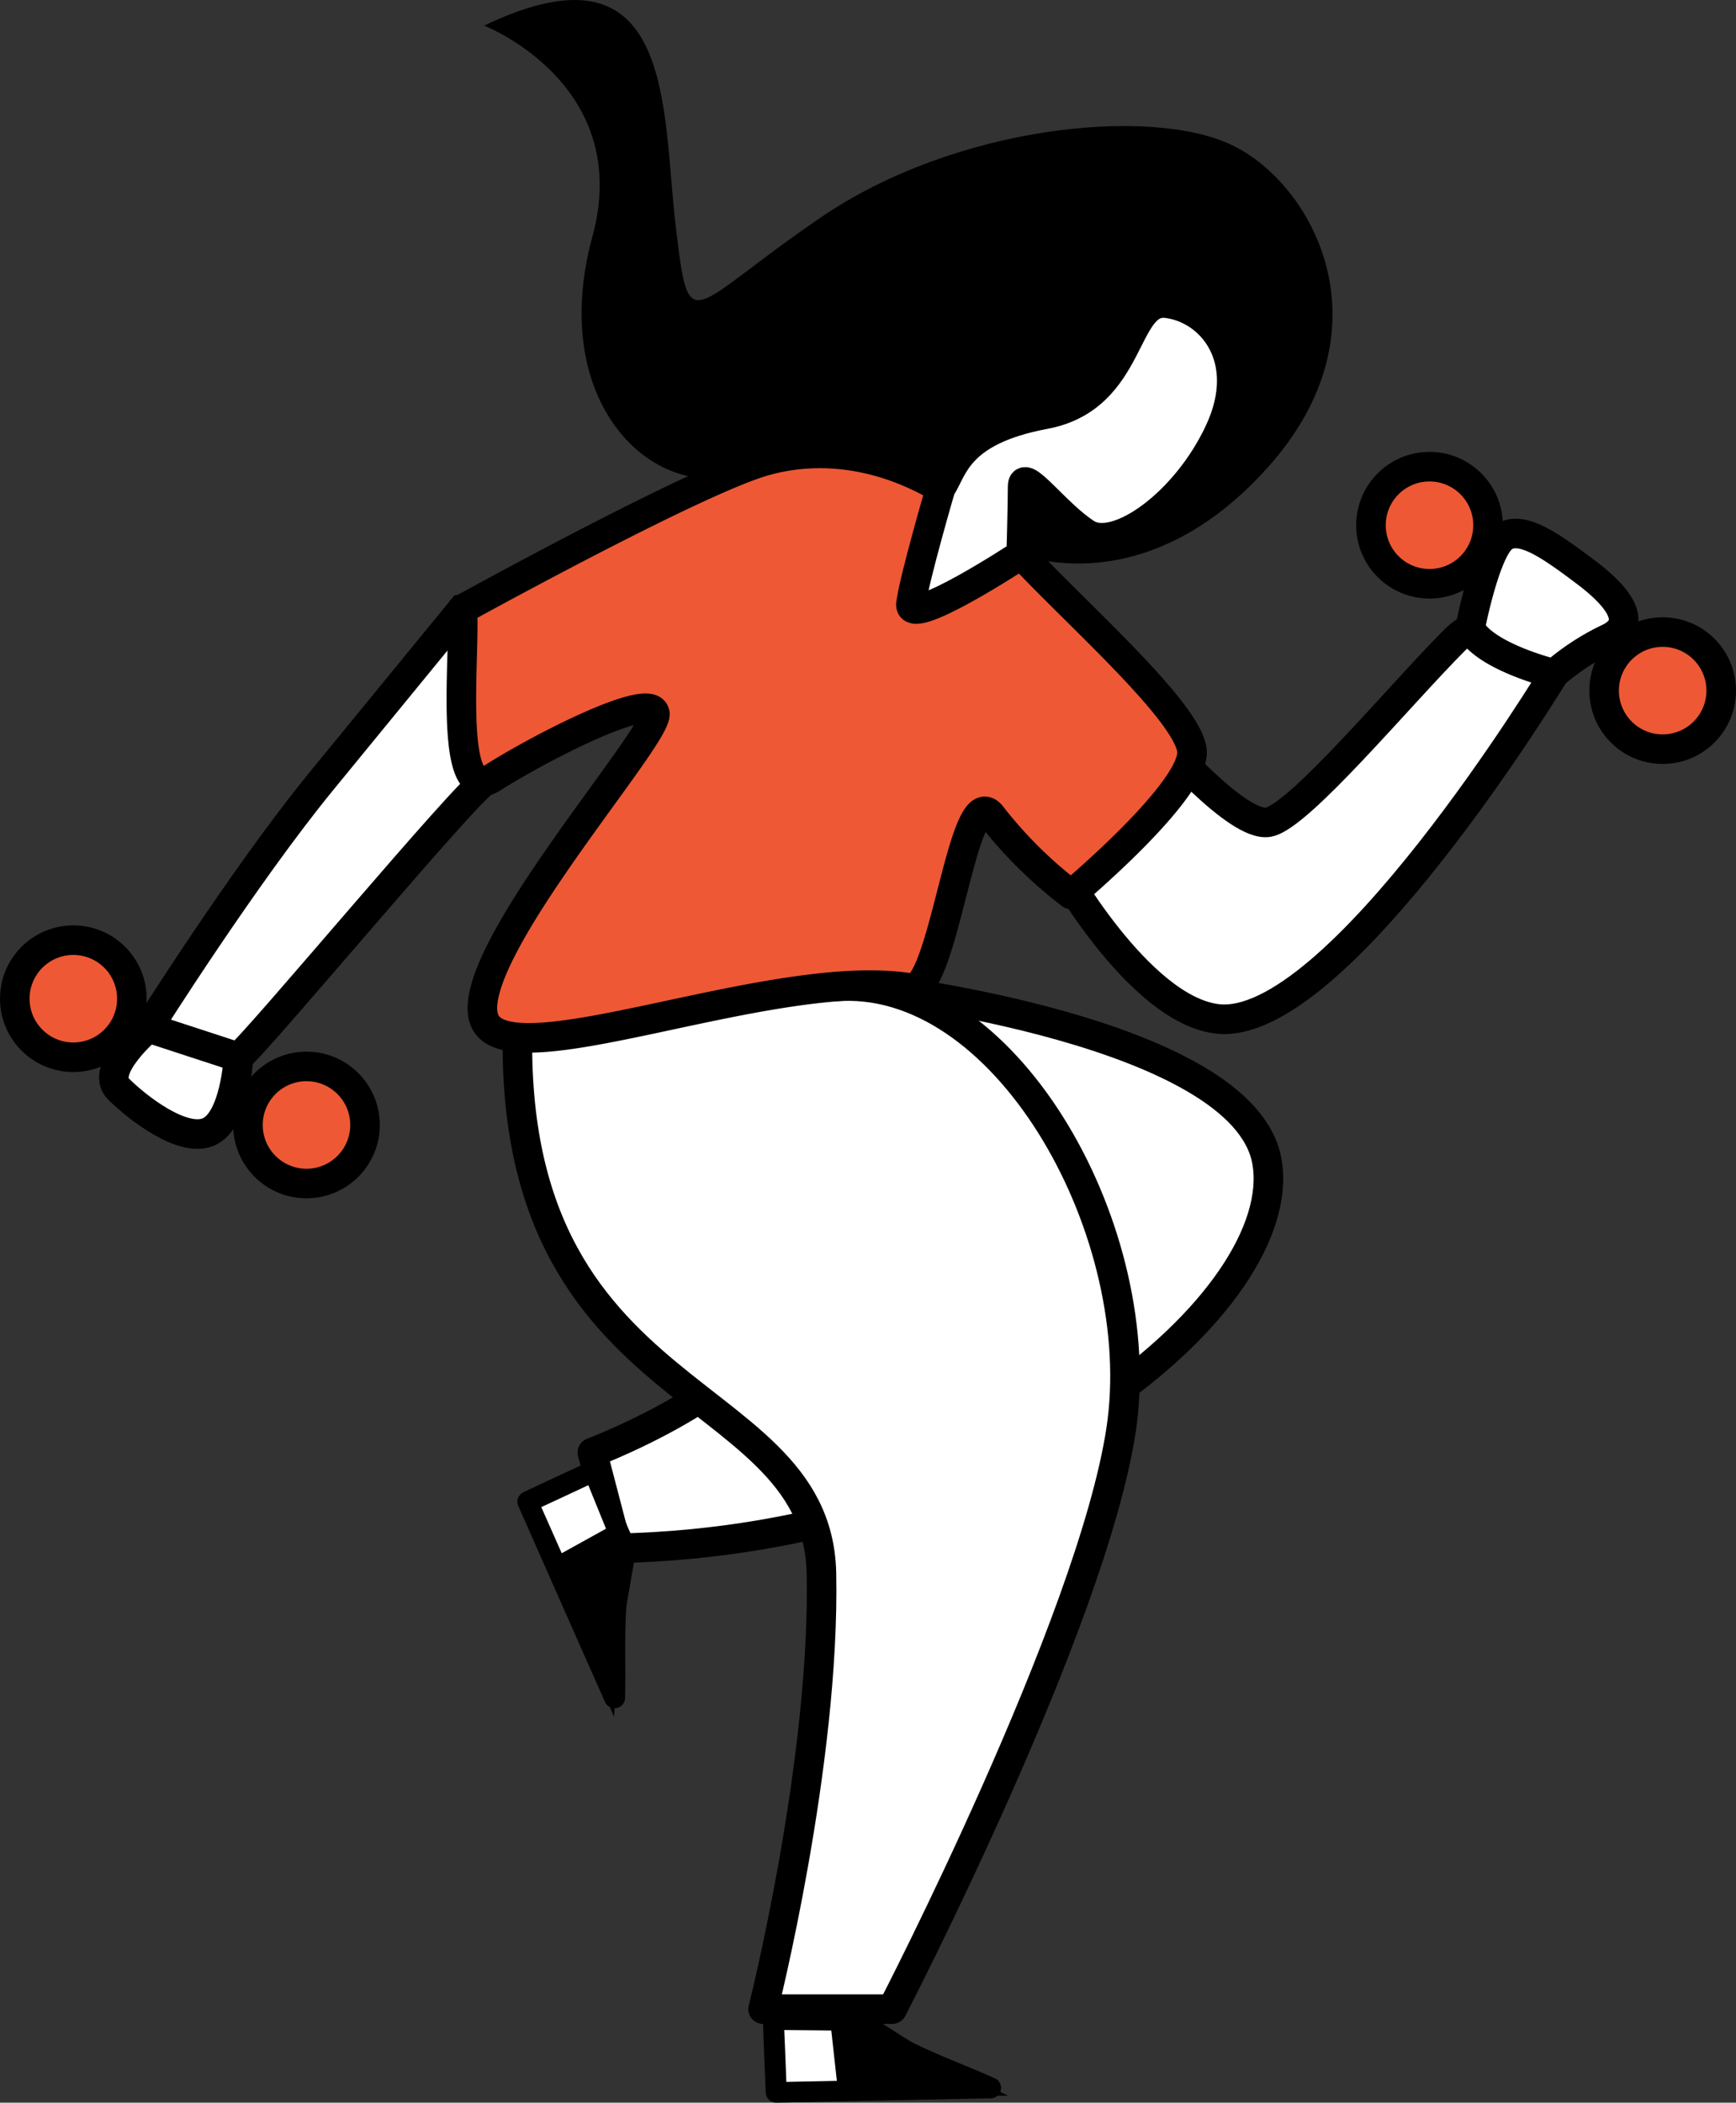
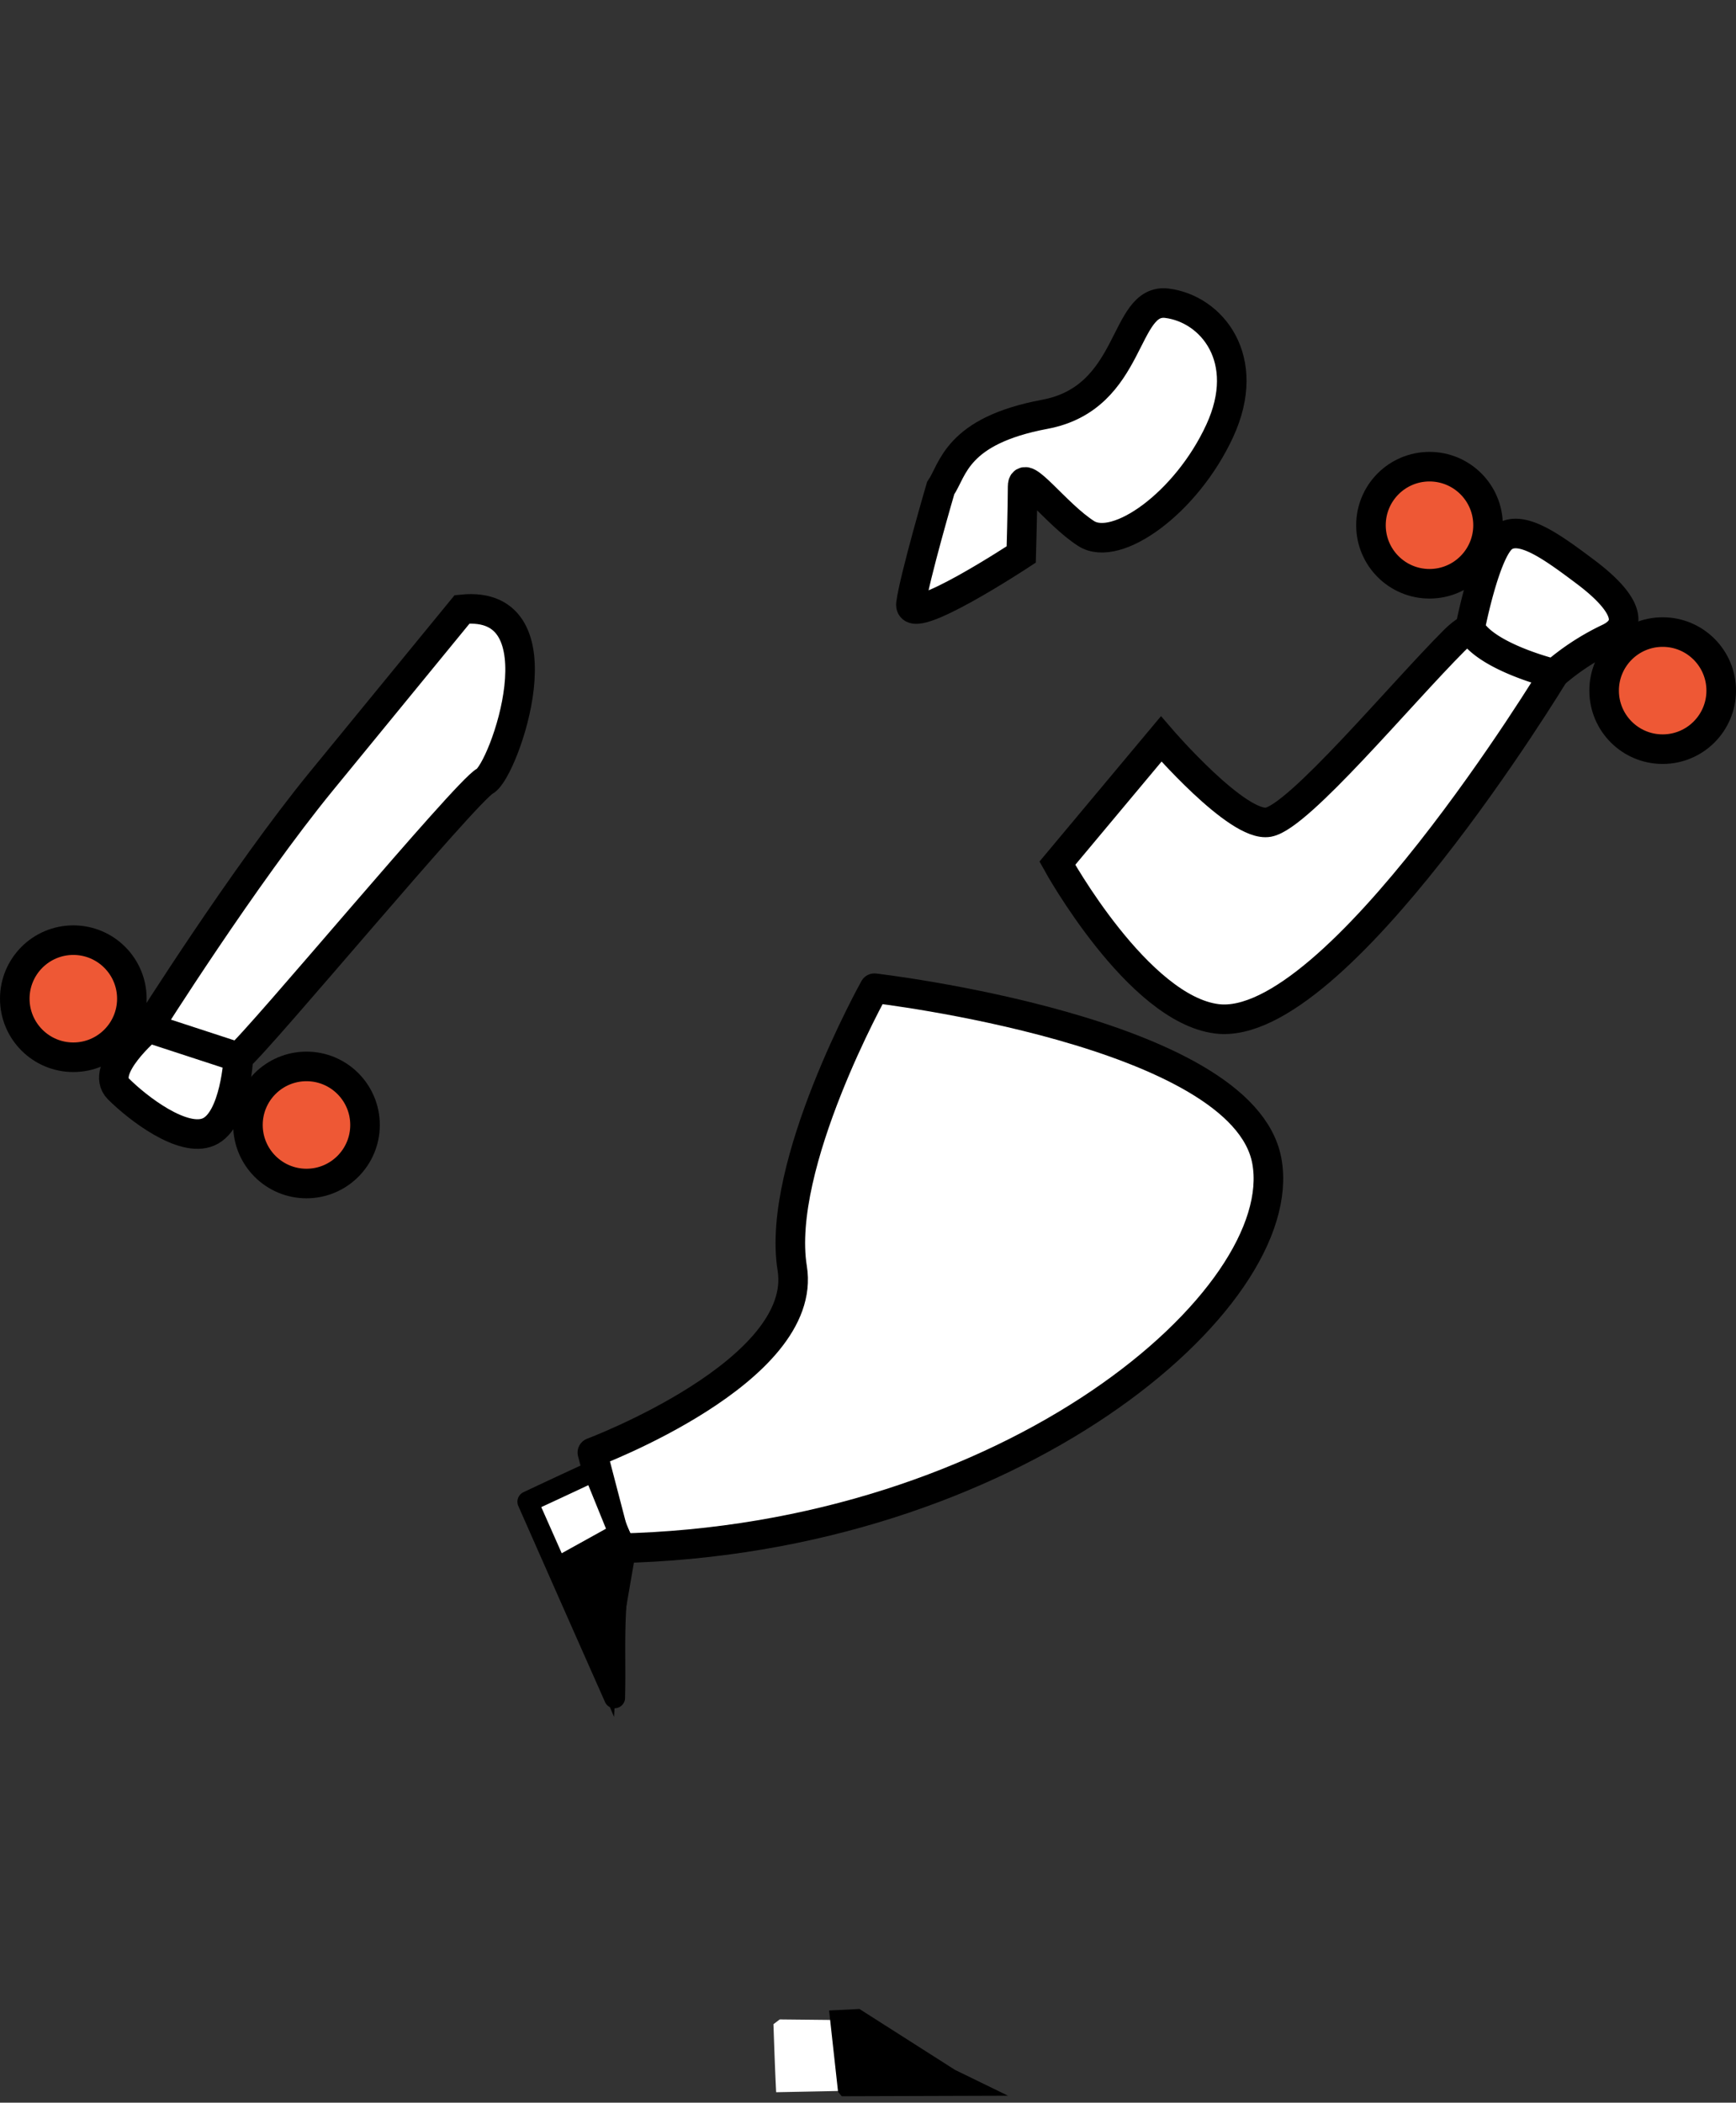
<svg xmlns="http://www.w3.org/2000/svg" width="117.432" height="142.211" viewBox="0 0 117.432 142.211">
  <rect x="0" y="0" width="117.432" height="142.211" fill="#333333" stroke="none" />
  <g transform="translate(1)">
    <path d="M1154.314,2412.542s24.948,2.883,26.549,11.69c1.69,9.294-17.18,25.629-43.936,26.193l-1.69-6.478s14.645-5.493,13.519-12.463S1154.314,2412.542,1154.314,2412.542Z" transform="translate(-1096.166 -2345.706)" fill="#fff" stroke="#000" stroke-linejoin="round" stroke-width="2" />
    <path d="M1266.785,2325.445s5.443,9.863,10.795,10.524c8.072,1,22.813-23.333,22.813-23.333s-3.1-5.915-6.759-2.253-10.492,11.9-12.569,12.286-7.255-5.627-7.255-5.627Z" transform="translate(-1196.261 -2267.062)" fill="#fff" stroke="#000" stroke-miterlimit="10" stroke-width="2" />
-     <path d="M1135.989,2407.479c11.346-.405,20.841,16.866,18.87,29.979s-15.49,39.21-15.49,39.21h-8.731s4.208-16.654,3.946-29.478c-.282-13.8-23.38-10.7-20.281-41.12C1114.3,2406.071,1128.1,2407.761,1135.989,2407.479Z" transform="translate(-1080.018 -2340.782)" fill="#fff" stroke="#000" stroke-linejoin="round" stroke-width="2" />
    <path d="M1030.816,2305.27l-9.5,11.6c-5.262,6.425-11.733,16.7-11.733,16.7s4.694,3.141,6.1,1.993,15.385-17.973,16.673-18.673S1037.751,2304.561,1030.816,2305.27Z" transform="translate(-1000.557 -2264.058)" fill="#fff" stroke="#000" stroke-miterlimit="10" stroke-width="2" />
-     <path d="M1140.942,2170.5s8.378,3.43,16.722-5.936,3.029-19.129-2.481-21.758-18.678-1.314-27.772,4.882-8.906,8.449-9.845.563,0-19.715-12.955-13.519c0,0,10.139,3.943,7.323,14.27s3,16.885,8.634,16.328,9.766,8.882,9.766,8.882Z" transform="translate(-1072.861 -2133)" />
-     <path d="M1098.222,2271.817c.281,2.535-1.045,13.375,2.053,11.4s10.7-5.9,10.984-4.359-13.038,16.456-11.547,20.68,19.487-3.647,28.873-2.1c2.224.366,3.516-14.364,5.487-11.617a29.519,29.519,0,0,0,5.351,5.282s8.449-7.079,8.168-9.735-7.974-9.4-11.547-13.267c-6.144-6.646-12.674-7.688-17.462-6.285S1098.222,2271.817,1098.222,2271.817Z" transform="translate(-1067.963 -2230.605)" fill="#ee5835" stroke="#000" stroke-linejoin="round" stroke-width="2" />
    <circle cx="3.96" cy="3.96" r="3.96" transform="translate(107.511 42.749)" fill="#ee5835" stroke="#000" stroke-miterlimit="10" stroke-width="2" />
    <circle cx="3.96" cy="3.96" r="3.96" transform="translate(91.739 31.563)" fill="#ee5835" stroke="#000" stroke-miterlimit="10" stroke-width="2" />
    <circle cx="3.96" cy="3.96" r="3.96" transform="translate(15.772 72.126)" fill="#ee5835" stroke="#000" stroke-miterlimit="10" stroke-width="2" />
    <circle cx="3.96" cy="3.96" r="3.96" transform="translate(0 63.586)" fill="#ee5835" stroke="#000" stroke-miterlimit="10" stroke-width="2" />
    <path d="M1383.564,2290.335s1.028-5.327,2.26-6.172,3.286.657,5.539,2.347,3.662,3.52,1.549,4.506a16.336,16.336,0,0,0-3.661,2.394S1384.6,2292.285,1383.564,2290.335Z" transform="translate(-1285.12 -2247.837)" fill="#fff" stroke="#000" stroke-miterlimit="10" stroke-width="2" />
    <path d="M1002.175,2423.741s-3.337,2.816-2.022,4.131,4.37,3.661,6.1,2.91c1.812-.786,2.023-5.048,2.023-5.048Z" transform="translate(-993.145 -2354.227)" fill="#fff" stroke="#000" stroke-miterlimit="10" stroke-width="2" />
    <path d="M1227.364,2231.238c.852-1.247,1.04-3.876,7.048-5s5.257-7.886,8.262-7.511,5.821,3.756,3.567,8.637-6.983,8.246-9.031,6.939-4.3-4.5-4.3-3.184-.094,4.6-.094,4.6-7.688,5.063-7.459,3.33S1227.364,2231.238,1227.364,2231.238Z" transform="translate(-1164.735 -2198.217)" fill="#fff" stroke="#000" stroke-miterlimit="10" stroke-width="2" />
    <g transform="translate(33.998 98.908)">
      <path d="M1121.125,2549.656c-1.494.688-2.688,1.239-4.174,1.945,1.819,4.123,4.055,9.156,5.875,13.282.09-2.86-.193-6.476.544-9.244a2.412,2.412,0,0,0,.127-.815,2.334,2.334,0,0,0-.2-.694l-1.708-4.205Z" transform="translate(-1116.249 -2548.946)" fill="#fff" />
      <path d="M1118.6,2546.755q-2.09.963-4.174,1.945a.713.713,0,0,0-.345.934q2.932,6.645,5.875,13.282a.71.71,0,0,0,1.341-.227c.063-2.125-.053-4.255.1-6.38a18.925,18.925,0,0,1,.481-2.994,2.859,2.859,0,0,0-.234-1.853l-.724-1.787-.8-1.974a1.228,1.228,0,0,0-.463-.661c-.119-.075-.247-.146-.368-.221a.721.721,0,0,0-.98.176.707.707,0,0,0,.173.981l.466.278-.235-.282,1.657,4.081a1.43,1.43,0,0,1,.174.81c-.048.292-.146.579-.219.87a15.537,15.537,0,0,0-.268,1.674c-.263,2.379-.1,4.779-.174,7.166l1.34-.227q-2.931-6.646-5.875-13.282L1115,2550q2.092-.964,4.174-1.945A.71.71,0,0,0,1118.6,2546.755Z" transform="translate(-1114.016 -2546.684)" />
      <path d="M1125.378,2567.937l4.246-2.354.59,1.232-1.283,7.42-.107,1.867-3.446-8.165Z" transform="translate(-1122.661 -2561.064)" stroke="#000" stroke-miterlimit="10" stroke-width="1" />
    </g>
    <g transform="translate(50.616 135.886)">
      <path d="M1186.468,2704.584c.058,1.644.1,2.958.183,4.6,4.506-.087,10.011-.207,14.52-.293-2.6-1.187-6.049-2.322-8.318-4.07a2.417,2.417,0,0,0-.7-.432,2.349,2.349,0,0,0-.719-.082l-4.539-.047Z" transform="translate(-1185.764 -2703.565)" fill="#fff" />
-       <path d="M1183.523,2702.391q.082,2.3.183,4.6a.713.713,0,0,0,.729.679c4.841-.093,9.679-.2,14.52-.294a.709.709,0,0,0,.308-1.324c-1.936-.878-3.946-1.593-5.846-2.557a18.9,18.9,0,0,1-2.576-1.6,2.86,2.86,0,0,0-1.8-.5l-1.928-.021-2.131-.021a1.223,1.223,0,0,0-.788.172c-.116.08-.231.172-.346.254a.721.721,0,0,0-.217.972.707.707,0,0,0,.972.219l.437-.322-.351.108,4.4.046a1.43,1.43,0,0,1,.814.151c.251.157.478.358.718.538a15.505,15.505,0,0,0,1.441.893c2.093,1.161,4.37,1.939,6.544,2.927l.308-1.324c-4.841.093-9.679.2-14.52.293l.729.678q-.082-2.3-.183-4.6A.71.71,0,0,0,1183.523,2702.391Z" transform="translate(-1183.522 -2701.346)" />
      <path d="M1205.061,2708.312l-.532-4.825,1.364-.068,6.35,4.047,1.681.819-8.862.028Z" transform="translate(-1199.506 -2702.923)" stroke="#000" stroke-miterlimit="10" stroke-width="1" />
    </g>
  </g>
</svg>